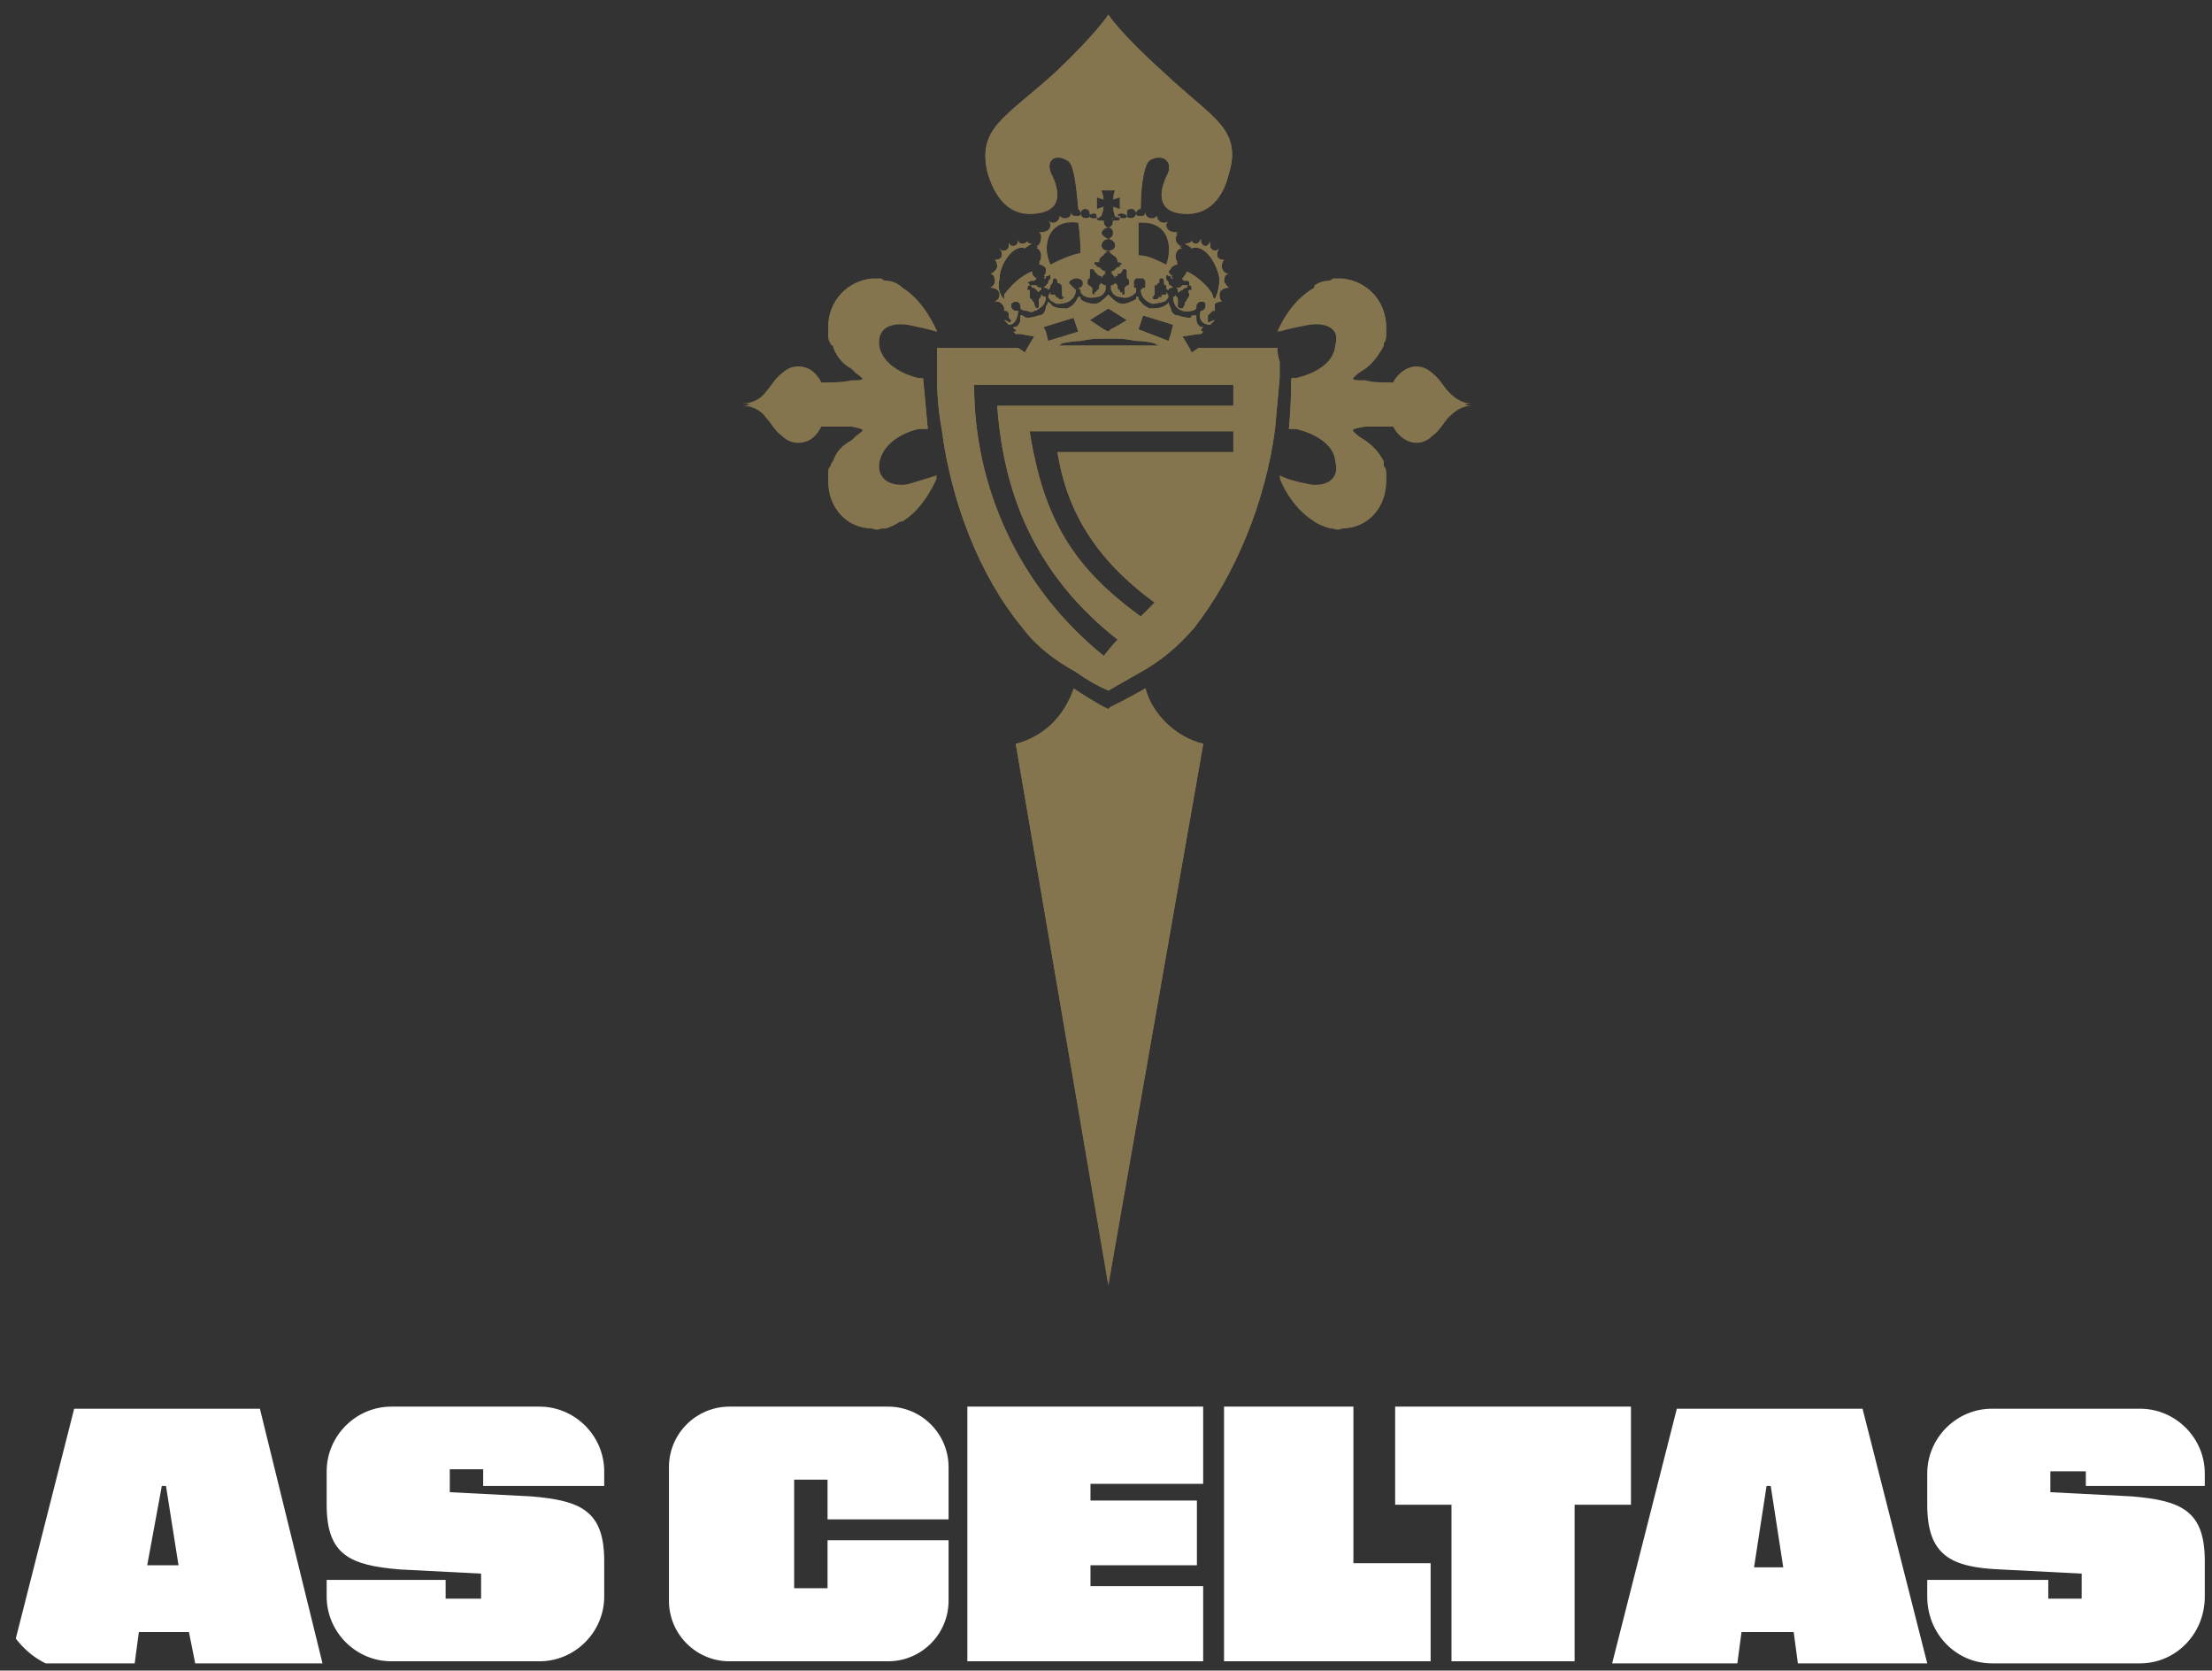
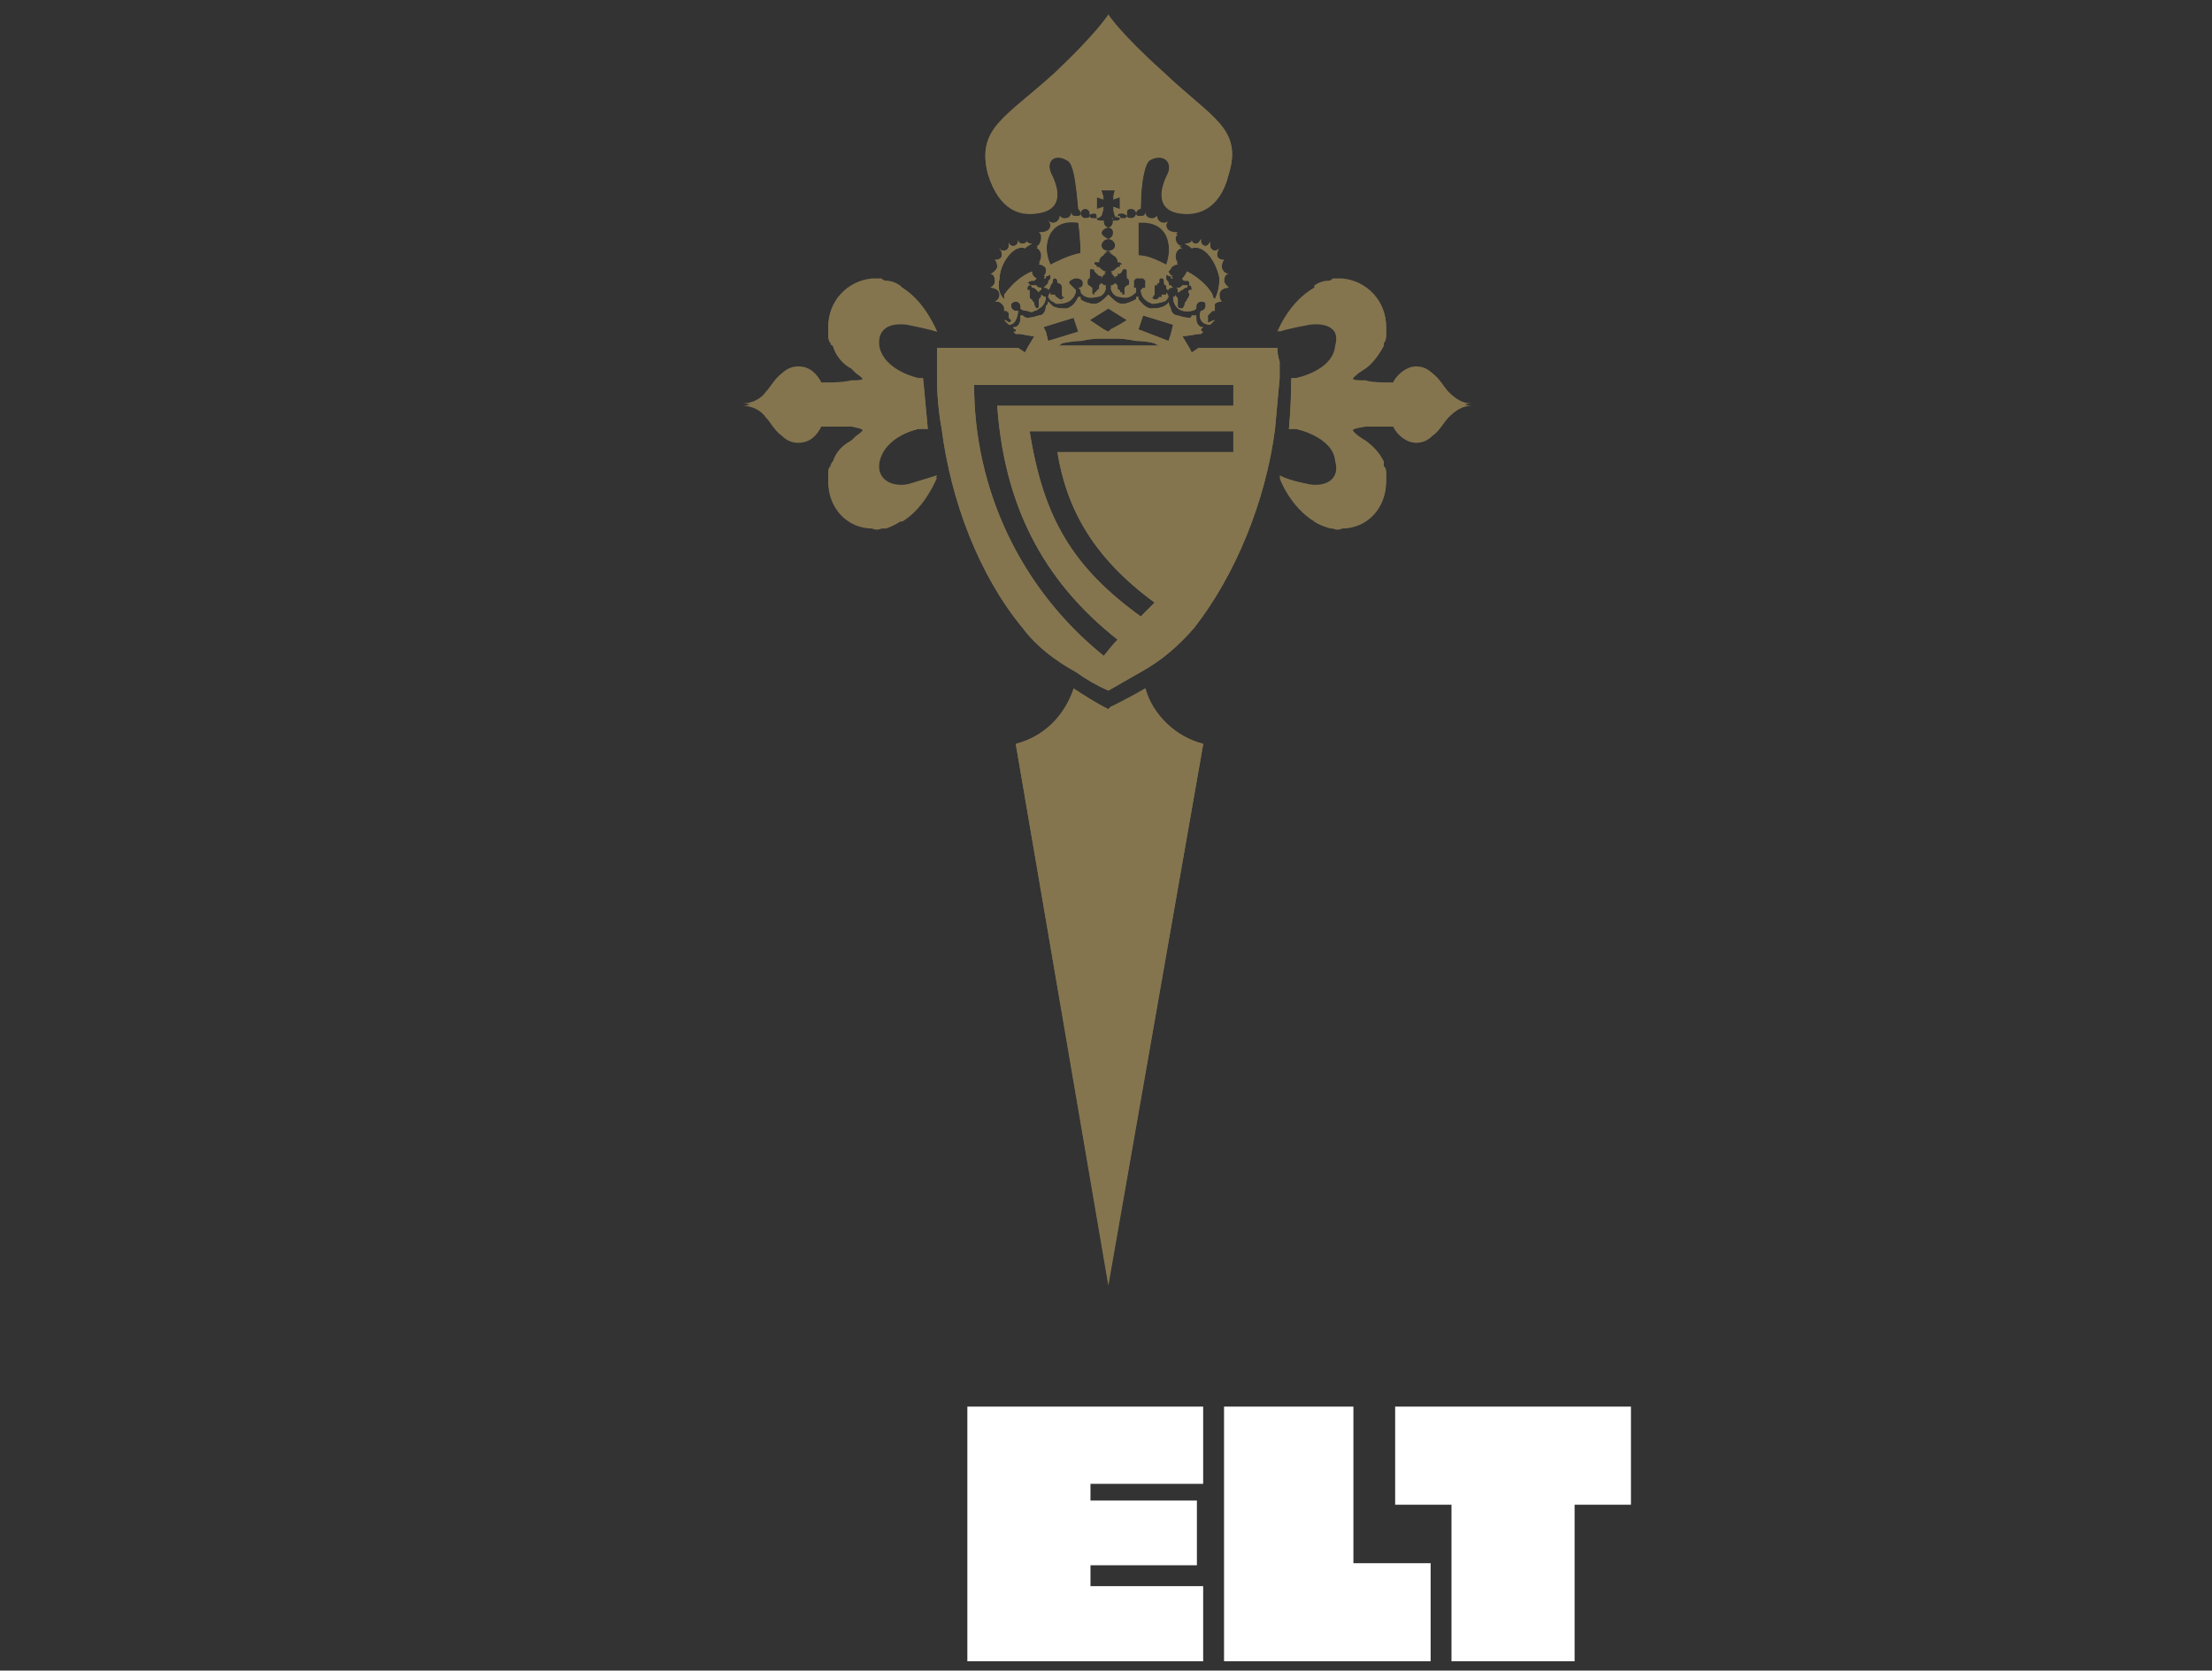
<svg xmlns="http://www.w3.org/2000/svg" width="1800" height="1359" viewBox="0 0 1800 1359" fill="none">
  <rect x="0" y="0" width="1800" height="1359" fill="#333333" stroke="none" />
  <g clip-path="url(#clip0_26_529)">
-     <path fill-rule="evenodd" clip-rule="evenodd" d="M1459.6 1327.68H1417.15L1413.75 1353.15H1311.87L1364.51 1145.99H1515.64L1568.28 1353.15H1463L1459.6 1327.68ZM1451.11 1275.04L1440.92 1208.82H1437.53L1427.34 1275.04H1451.11ZM1568.28 1285.23H1666.77V1300.51H1693.94V1280.14L1627.72 1276.74C1586.96 1275.04 1568.28 1264.85 1568.28 1224.1V1198.63C1568.28 1169.76 1592.05 1145.99 1620.92 1145.99H1741.49C1770.36 1145.99 1794.13 1169.76 1794.13 1198.63V1208.82H1697.34V1196.93H1668.47V1213.91L1734.7 1217.31C1775.45 1220.7 1794.13 1229.19 1794.13 1269.95V1298.82C1794.13 1329.38 1770.36 1353.15 1741.49 1353.15H1620.92C1592.05 1353.15 1568.28 1329.38 1568.28 1298.82V1285.23ZM153.753 1327.68H112.998L109.602 1353.15H7.715L60.356 1145.99H211.488L262.432 1353.15H158.847L153.753 1327.68ZM145.262 1273.34L135.073 1208.82H131.677L119.79 1273.34H145.262ZM265.828 1285.23H362.621V1300.51H391.489V1280.14L325.262 1276.74C284.507 1273.34 265.828 1264.85 265.828 1224.1V1196.93C265.828 1168.06 289.602 1144.29 318.47 1144.29H439.036C467.904 1144.29 491.677 1168.06 491.677 1196.93V1208.82H393.187V1195.23H366.017V1213.91L432.243 1217.31C472.998 1220.7 491.677 1229.19 491.677 1269.95V1298.82C491.677 1327.68 467.904 1351.46 439.036 1351.46H318.47C289.602 1351.46 265.828 1327.68 265.828 1298.82V1285.23Z" fill="white" />
-     <path d="M593.595 1144.29C566.425 1144.29 544.35 1166.36 544.35 1193.53V1302.21C544.35 1329.38 566.425 1351.46 593.595 1351.46H722.652C749.822 1351.46 771.897 1329.38 771.897 1302.21V1252.97H673.407V1292.02H646.237V1203.72H673.407V1235.99H771.897V1193.53C771.897 1166.36 749.822 1144.29 722.652 1144.29H593.595Z" fill="white" />
    <path d="M887.369 1220.7V1207.12H979.067V1144.29H787.18V1351.46H979.067V1290.32H887.369V1273.34H973.973V1220.7H887.369Z" fill="white" />
    <path d="M1164.16 1351.46V1271.65H1101.33V1144.29H996.048V1351.46H1164.16Z" fill="white" />
    <path d="M1281.33 1224.1H1327.18V1144.29H1135.29V1224.1H1181.14V1351.46H1281.33V1224.1Z" fill="white" />
    <path fill-rule="evenodd" clip-rule="evenodd" d="M803.958 141.726C794.539 105.936 817.143 96.518 858.585 60.727C892.491 28.704 901.91 13.635 901.91 13.635C901.91 13.635 911.328 28.704 947.119 60.727C986.676 96.518 1011.16 105.936 999.862 141.726C992.327 171.866 973.49 175.633 960.305 173.749C945.235 171.866 941.468 160.563 949.002 145.494C956.537 130.424 945.235 124.773 935.817 130.424C932.049 132.308 928.282 147.377 928.282 169.982C926.398 169.982 924.514 171.866 924.514 173.749C924.514 176.261 925.142 177.517 926.398 177.517C927.654 177.517 928.282 177.517 928.282 177.517C930.165 177.517 932.049 175.633 932.049 173.749C932.049 177.517 933.933 179.4 937.7 179.4C938.956 179.4 940.212 178.145 941.468 175.633C941.468 175.633 941.468 176.261 941.468 177.517C941.468 179.4 943.351 181.284 947.119 181.284C948.374 181.284 949.63 181.284 950.886 181.284C949.63 181.284 949.002 181.912 949.002 183.168C949.002 186.935 952.77 190.703 956.537 190.703C956.537 190.703 957.165 190.703 958.421 190.703C957.165 191.958 956.537 193.214 956.537 194.47C956.537 198.237 958.421 200.121 962.188 202.005C958.421 202.005 956.537 205.772 956.537 209.54C956.537 210.795 957.165 212.679 958.421 215.191C956.537 215.191 952.77 217.074 952.77 218.958C951.514 220.214 950.886 220.842 950.886 220.842C952.142 223.353 953.398 225.237 954.654 226.493C953.398 226.493 952.77 226.493 952.77 226.493C952.77 224.609 952.77 224.609 950.886 224.609C949.63 223.353 949.002 223.353 949.002 224.609C949.002 224.609 949.002 225.237 949.002 226.493C949.002 226.493 949.002 226.493 949.002 228.377C950.886 228.377 950.886 230.26 950.886 230.26C950.886 232.144 950.886 232.144 952.77 234.028H954.654C952.142 234.028 950.886 234.656 950.886 235.911C949.63 235.911 949.002 235.283 949.002 234.028C949.002 234.028 949.002 233.4 949.002 232.144C947.747 232.144 947.119 231.516 947.119 230.26C947.119 230.26 947.119 229.632 947.119 228.377C947.119 227.121 946.491 226.493 945.235 226.493C943.351 226.493 943.351 226.493 943.351 230.26C942.095 230.26 941.468 230.888 941.468 232.144C941.468 232.144 940.84 232.144 939.584 232.144C939.584 232.144 939.584 232.772 939.584 234.028C939.584 234.028 939.584 235.283 939.584 237.795C939.584 237.795 939.584 238.423 939.584 239.679C937.7 241.563 939.584 241.562 937.7 241.562C937.7 243.446 937.7 245.33 939.584 245.33C940.84 245.33 941.468 245.33 941.468 245.33C941.468 244.074 941.468 243.446 941.468 243.446C942.723 243.446 943.351 243.446 943.351 243.446C943.351 243.446 943.979 243.446 945.235 243.446C945.235 242.19 945.235 241.562 945.235 241.562C946.491 241.562 947.119 241.562 947.119 241.562L949.002 239.679C950.258 240.935 950.886 241.562 950.886 241.562C949.63 244.074 948.374 245.33 947.119 245.33C943.351 246.586 940.212 247.214 937.7 247.214C932.049 245.33 928.282 241.562 928.282 235.911C929.537 235.911 930.165 235.911 930.165 235.911C930.165 235.911 930.793 235.283 932.049 234.028C932.049 234.028 932.049 233.4 932.049 232.144V230.26C932.049 229.004 932.049 228.377 932.049 228.377C930.793 227.121 930.165 226.493 930.165 226.493C930.165 226.493 929.537 226.493 928.282 226.493C927.026 226.493 926.398 226.493 926.398 226.493C926.398 226.493 925.77 226.493 924.514 226.493C924.514 226.493 923.886 227.121 922.631 228.377C922.631 228.377 922.631 229.004 922.631 230.26C922.631 231.516 922.631 232.144 922.631 232.144C922.631 233.4 922.631 234.028 922.631 234.028C923.886 235.283 924.514 235.911 924.514 235.911C924.514 237.167 924.514 237.795 924.514 237.795C920.747 241.562 916.979 243.446 911.328 241.562C905.677 241.562 903.794 235.911 903.794 234.028C905.049 234.028 906.305 232.772 907.561 230.26C907.561 231.516 908.189 232.772 909.445 234.028C909.445 234.028 909.445 234.656 909.445 235.911C910.7 235.911 911.328 236.539 911.328 237.795C911.328 237.795 911.328 238.423 911.328 239.679C911.328 239.679 911.956 239.679 913.212 239.679C914.468 239.679 915.096 239.679 915.096 239.679C915.096 239.679 915.096 239.051 915.096 237.795C915.096 237.795 915.096 235.911 915.096 234.028C916.352 234.028 916.98 234.028 916.98 234.028C918.235 232.772 918.863 232.144 918.863 232.144C918.863 230.888 918.863 230.26 918.863 230.26C918.863 227.749 918.235 226.493 916.98 226.493C916.98 226.493 916.98 225.865 916.98 224.609C916.98 224.609 916.98 222.725 916.98 220.842C916.98 219.586 916.352 218.958 915.096 218.958C913.84 218.958 913.212 219.586 913.212 220.842C913.212 220.842 912.584 221.47 911.328 222.726C910.073 222.726 909.445 222.726 909.445 222.726C909.445 223.981 909.445 224.609 909.445 224.609C908.189 224.609 907.561 224.609 907.561 224.609C907.561 225.865 907.561 226.493 907.561 226.493C906.305 223.981 905.049 222.726 903.794 222.726C905.677 222.726 907.561 220.842 907.561 220.842C909.445 218.958 909.445 218.958 911.328 217.074C912.584 217.074 913.212 217.074 913.212 217.074V215.191C913.212 215.191 912.584 214.563 911.328 213.307C911.328 213.307 910.7 213.307 909.445 213.307C909.445 210.795 908.189 208.912 905.677 207.656C904.421 206.4 903.166 205.772 901.91 205.772C905.677 205.772 907.561 203.888 907.561 200.121C907.561 198.237 905.677 194.47 901.91 194.47C905.677 194.47 907.561 192.586 907.561 190.703C907.561 186.935 903.794 185.052 901.91 185.052C900.026 185.052 896.259 186.935 896.259 190.703C896.259 192.586 898.142 194.47 901.91 194.47C898.142 194.47 896.259 198.237 896.259 200.121C896.259 203.888 898.142 205.772 901.91 205.772C899.398 205.772 898.143 206.4 898.143 207.656C895.631 208.912 894.375 210.795 894.375 213.307C893.119 213.307 891.863 213.307 890.608 213.307C890.608 214.563 890.608 215.191 890.608 215.191V217.074C890.608 217.074 891.236 217.074 892.491 217.074C894.375 218.958 894.375 218.958 896.259 220.842C896.259 220.842 897.515 221.47 900.026 222.726C898.77 222.726 897.514 223.981 896.259 226.493C896.259 226.493 896.259 225.865 896.259 224.609C894.375 224.609 894.375 224.609 892.491 222.726C891.236 221.47 890.608 220.842 890.608 220.842C890.608 218.958 888.724 218.958 888.724 218.958C886.84 218.958 886.84 218.958 886.84 220.842C886.84 222.725 886.84 224.609 886.84 224.609C886.84 225.865 886.84 226.493 886.84 226.493C884.957 226.493 884.957 228.377 884.957 230.26C884.957 234.028 886.84 234.028 888.724 234.028C888.724 235.911 888.724 237.795 888.724 237.795C888.724 239.679 888.724 239.679 890.608 239.679C891.863 239.679 892.491 239.051 892.491 237.795C894.375 235.911 894.375 234.028 896.259 234.028C896.259 232.772 896.259 231.516 896.259 230.26C897.514 232.772 898.77 234.028 900.026 234.028C900.026 235.911 898.142 241.562 892.491 241.562C886.84 243.446 881.189 241.562 879.306 237.795C879.306 237.795 879.306 237.167 879.306 235.911C880.561 234.656 881.189 233.4 881.189 232.144C881.189 232.144 881.189 231.516 881.189 230.26C881.189 228.377 879.305 226.493 875.538 226.493C873.654 226.493 869.887 228.377 869.887 230.26C869.887 231.516 869.887 232.144 869.887 232.144C871.771 234.028 873.654 235.911 875.538 235.911C875.538 239.679 873.654 242.818 869.887 245.33C867.375 246.586 864.236 247.214 860.469 247.214C859.213 247.214 857.957 246.586 856.701 245.33C855.445 245.33 854.189 244.074 852.934 241.562C852.934 241.562 853.562 240.935 854.817 239.679C856.701 241.563 856.701 241.562 858.585 241.562C858.585 243.446 860.468 243.446 862.352 243.446C862.352 243.446 862.352 245.33 864.236 245.33C864.236 245.33 866.12 243.446 866.12 241.562C864.236 241.562 864.236 241.563 864.236 239.679V237.795C864.236 234.028 864.236 234.028 864.236 232.144C862.352 230.26 860.469 230.26 860.469 230.26C860.469 226.493 858.585 226.493 858.585 226.493C858.585 226.493 856.701 226.493 856.701 228.377C856.701 229.632 856.073 230.888 854.817 232.144C854.817 233.4 854.189 234.656 852.934 235.911C852.934 234.656 851.678 234.028 849.166 234.028H851.05C851.05 232.144 852.934 232.144 852.934 230.26C852.934 230.26 852.934 228.377 854.817 228.377C854.817 226.493 854.817 226.493 854.817 226.493C854.817 225.237 854.817 224.609 854.817 224.609C854.817 223.353 854.189 223.353 852.934 224.609C851.05 224.609 851.05 224.609 851.05 226.493C851.05 226.493 850.422 226.493 849.166 226.493C850.422 225.237 851.05 223.353 851.05 220.842C851.05 219.586 851.05 218.958 851.05 218.958C851.05 217.074 847.283 215.191 845.399 215.191C846.655 212.679 847.283 210.167 847.283 207.656C847.283 205.772 845.399 202.005 843.515 202.005C845.399 200.121 847.283 198.237 847.283 194.47C847.283 193.214 847.283 191.958 847.283 190.703C851.05 190.703 854.817 186.935 854.817 183.168C854.817 181.912 854.189 180.656 852.934 179.4C854.189 180.656 855.445 181.284 856.701 181.284C860.468 181.284 862.352 179.4 862.352 177.517C862.352 176.261 862.352 175.633 862.352 175.633C863.608 178.145 864.864 179.4 866.12 179.4C869.887 179.4 871.771 177.517 871.771 173.749C871.771 175.633 873.654 177.517 875.538 177.517C876.794 177.517 877.422 177.517 877.422 177.517C878.677 176.261 879.306 175.005 879.306 173.749C879.306 172.493 878.677 171.238 877.422 169.982C875.538 149.261 873.654 132.308 868.003 130.424C858.585 124.773 849.166 130.424 856.701 145.494C864.236 160.563 860.468 171.866 843.515 173.749C830.329 175.633 813.376 171.866 803.958 141.726ZM886.84 175.633C886.84 175.633 886.84 176.261 886.84 177.517C886.84 177.517 888.724 179.4 890.608 179.4C891.863 179.4 892.491 178.772 892.491 177.517C892.491 175.633 892.491 173.749 890.608 173.749C888.096 173.749 886.84 174.377 886.84 175.633ZM892.491 171.866L898.143 169.982L896.259 175.633C895.003 176.889 893.747 177.517 892.491 177.517C892.491 178.772 892.491 179.4 892.491 179.4C892.491 181.284 894.375 181.284 896.259 181.284C897.514 181.284 898.143 180.656 898.143 179.4C898.143 180.656 898.143 181.284 898.143 181.284C898.143 183.168 900.026 185.052 901.91 185.052C903.794 185.052 905.677 183.168 905.677 181.284C905.677 181.284 905.677 180.656 905.677 179.4C905.677 179.4 905.049 179.4 903.794 179.4H905.677C905.677 180.656 906.305 181.284 907.561 181.284C909.445 181.284 911.328 181.284 911.328 179.4C911.328 179.4 911.328 178.772 911.328 177.517C910.073 177.517 908.817 176.889 907.561 175.633C907.561 175.633 907.561 176.261 907.561 177.517L905.677 169.982L911.328 171.866V160.563L905.677 162.447L907.561 154.912H896.259L898.143 162.447L892.491 160.563V171.866ZM909.445 175.633C909.445 176.889 910.073 177.517 911.328 177.517C911.328 178.772 911.956 179.4 913.212 179.4C915.096 179.4 916.98 177.517 916.98 175.633C915.724 174.377 914.468 173.749 913.212 173.749C911.328 173.749 909.445 173.749 909.445 175.633ZM916.98 173.749C916.98 175.005 916.98 175.633 916.98 175.633C916.98 176.889 918.235 177.517 920.747 177.517C922.631 177.517 924.514 175.633 924.514 173.749C924.514 171.866 922.631 169.982 920.747 169.982C916.979 169.982 916.98 171.866 916.98 173.749ZM926.398 207.656C933.933 209.54 941.468 213.307 949.002 217.074C954.653 200.121 950.886 179.4 926.398 181.284C926.398 190.075 926.398 198.865 926.398 207.656ZM879.306 207.656C879.306 198.865 878.677 190.075 877.422 181.284C852.934 177.517 847.283 200.121 854.817 217.074C862.352 211.423 869.887 209.54 879.306 207.656ZM879.306 173.749C879.306 175.633 881.189 177.517 883.073 177.517C885.584 177.517 886.84 176.889 886.84 175.633C886.84 175.633 886.84 175.005 886.84 173.749C886.84 171.866 884.957 169.982 883.073 169.982C881.189 169.982 879.306 171.866 879.306 173.749ZM979.142 605.117L901.91 1045.9L826.562 605.117C849.166 599.466 866.12 582.512 873.654 561.792C881.189 566.815 889.352 571.21 898.143 574.977L901.91 576.861L903.794 574.977C913.84 571.21 923.258 566.187 932.049 559.908C937.7 582.512 956.537 599.466 979.142 605.117ZM715.424 283.004C719.191 303.725 747.446 309.376 747.446 309.376H751.214C752.47 323.189 753.725 336.375 754.981 348.933H747.446C747.446 348.933 719.191 354.585 715.424 377.189C713.54 390.375 722.958 397.91 738.028 394.142C756.865 390.375 762.516 388.491 762.516 388.491C762.516 388.491 753.098 412.979 734.261 424.281H732.377C728.609 426.793 724.842 428.677 721.075 429.933C719.819 429.933 718.563 429.933 717.307 429.933C714.796 431.188 712.284 431.188 709.772 429.933C689.052 429.933 673.982 412.979 673.982 392.259C673.982 389.747 673.982 387.235 673.982 384.724C673.982 383.468 674.61 382.212 675.866 380.956C675.866 379.7 676.494 378.445 677.749 377.189C680.261 369.654 685.284 363.375 692.819 358.352L696.586 356.468C707.889 348.933 700.354 348.933 692.819 347.05C685.284 347.05 672.098 347.05 668.331 347.05C664.564 354.584 658.912 360.236 649.494 360.236C644.471 360.236 640.076 358.352 636.308 354.585C630.657 350.817 626.89 343.282 623.122 339.515C619.355 333.864 611.82 330.096 604.285 330.096C611.82 330.096 619.355 324.445 623.122 320.678C626.89 315.027 630.657 309.376 636.308 303.725C640.076 301.213 644.471 299.957 649.494 299.957C658.912 299.957 664.564 303.725 668.331 311.259C672.098 311.259 685.284 311.259 692.819 311.259C700.354 311.259 707.889 311.259 696.586 303.725L692.819 299.957C685.284 296.19 679.633 288.655 677.749 281.12C676.494 281.12 675.866 280.492 675.866 279.237C674.61 277.981 673.982 276.097 673.982 273.585C673.982 271.074 673.982 268.562 673.982 266.051C673.982 245.33 689.052 228.377 709.772 228.377C712.284 228.377 714.796 228.377 717.307 228.377C718.563 228.377 719.819 228.377 721.075 228.377C724.842 229.632 728.609 231.516 732.377 234.028H734.261C753.098 247.214 762.516 269.818 762.516 269.818C762.516 269.818 756.865 267.934 738.028 264.167C722.958 262.283 713.54 267.934 715.424 283.004ZM1197.65 330.096C1190.12 330.096 1184.46 333.864 1178.81 339.515C1175.05 343.282 1171.28 350.817 1165.63 354.585C1161.86 358.352 1157.47 360.236 1152.44 360.236C1144.91 360.236 1137.37 354.584 1133.61 347.05C1129.84 347.05 1116.65 347.05 1111 347.05C1101.58 348.933 1095.93 348.933 1105.35 356.468L1111 358.352C1117.28 363.375 1122.3 369.654 1126.07 377.189C1126.07 378.445 1126.07 379.7 1126.07 380.956C1127.33 382.212 1127.95 383.468 1127.95 384.724C1127.95 387.235 1127.95 389.747 1127.95 392.259C1127.95 412.979 1112.88 429.933 1092.16 429.933C1089.65 431.188 1087.14 431.188 1084.63 429.933C1083.37 429.933 1082.75 429.933 1082.75 429.933C1077.72 428.677 1073.33 426.793 1069.56 424.281C1050.72 412.979 1041.3 390.375 1041.3 388.491C1041.3 388.491 1046.95 390.375 1065.79 394.142C1080.86 397.91 1090.28 390.375 1088.4 377.189C1084.63 354.585 1054.49 348.933 1054.49 348.933H1048.84C1050.09 336.375 1050.72 323.189 1050.72 309.376H1054.49C1054.49 309.376 1084.63 303.725 1088.4 283.004C1090.28 267.934 1080.86 262.283 1065.79 264.167C1045.07 267.934 1041.3 269.818 1041.3 269.818C1041.3 269.818 1048.84 247.214 1069.56 234.028C1073.33 231.516 1077.72 229.632 1082.75 228.377C1082.75 228.377 1083.37 228.377 1084.63 228.377C1087.14 228.377 1089.65 228.377 1092.16 228.377C1112.88 228.377 1127.95 245.33 1127.95 266.051C1127.95 268.562 1127.95 271.074 1127.95 273.585C1127.95 276.097 1127.33 277.981 1126.07 279.237C1126.07 280.492 1126.07 281.12 1126.07 281.12C1122.3 288.655 1116.65 296.19 1111 299.957L1105.35 303.725C1095.93 311.259 1101.58 311.259 1111 311.259C1116.65 311.259 1129.84 311.259 1133.61 311.259C1137.37 303.725 1144.91 299.957 1152.44 299.957C1157.47 299.957 1161.86 301.213 1165.63 303.725C1171.28 309.376 1175.05 315.027 1178.81 320.678C1184.46 324.445 1190.12 330.096 1197.65 330.096Z" fill="#84754F" />
    <path fill-rule="evenodd" clip-rule="evenodd" d="M1041.27 307.491C1040.02 321.305 1038.76 335.118 1037.5 348.932C1029.97 407.327 1005.48 467.605 971.575 510.93C958.389 526 945.203 537.302 928.25 546.721C919.459 551.744 910.669 556.767 901.878 561.79C893.088 558.023 884.297 553 875.506 546.721C858.553 537.302 843.484 526 832.181 510.93C796.391 467.605 773.787 407.327 766.252 348.932C763.74 335.118 762.484 321.305 762.484 307.491C762.484 303.723 762.484 299.328 762.484 294.305C762.484 290.537 762.484 286.77 762.484 283.003H828.414L834.065 286.77L835.949 283.003L841.6 273.584C841.6 273.584 839.716 273.584 830.298 271.7C830.298 271.7 829.67 271.7 828.414 271.7C827.158 271.7 826.53 271.7 826.53 271.7L824.647 269.817C825.902 269.817 826.53 269.817 826.53 269.817V267.933C825.274 267.933 824.647 267.305 824.647 266.049C825.902 266.049 826.53 266.049 826.53 266.049C830.298 264.166 830.298 260.398 830.298 258.515C830.298 257.259 830.298 256.631 830.298 256.631C831.553 256.631 832.181 256.631 832.181 256.631C833.437 257.887 834.693 258.515 835.949 258.515C838.46 258.515 841.6 257.887 845.367 256.631C849.135 256.631 851.018 252.863 851.018 249.096C852.274 247.84 852.902 246.584 852.902 245.329C852.902 245.329 853.53 245.957 854.786 247.212C856.042 248.468 856.669 249.096 856.669 249.096C860.437 250.98 864.204 250.98 867.972 250.98C873.623 249.096 875.506 245.329 877.39 241.561C877.39 241.561 878.018 241.561 879.274 241.561C879.274 241.561 879.274 242.189 879.274 243.445C881.158 245.329 886.809 247.212 890.576 247.212C894.343 247.212 898.111 243.445 899.995 241.561C901.25 240.305 901.878 239.678 901.878 239.678C901.878 239.678 902.506 240.305 903.762 241.561C905.646 243.445 909.413 247.212 913.18 247.212C916.948 247.212 920.715 245.329 924.483 243.445C924.483 243.445 924.483 242.817 924.483 241.561C924.483 241.561 925.111 241.561 926.366 241.561C926.366 241.561 926.366 242.189 926.366 243.445C928.25 245.329 930.134 249.096 935.785 250.98C939.552 250.98 943.32 250.98 947.087 249.096C949.599 247.84 950.854 246.584 950.854 245.329C950.854 246.584 951.482 248.468 952.738 250.98C952.738 252.863 954.622 256.631 958.389 256.631C962.157 257.887 965.296 258.515 967.808 258.515C969.064 258.515 969.691 257.887 969.691 256.631C970.947 256.631 972.203 256.631 973.459 256.631C973.459 256.631 973.459 257.259 973.459 258.515C973.459 260.398 973.459 264.166 977.226 266.049C977.226 266.049 977.854 266.049 979.11 266.049C977.854 267.305 977.226 267.933 977.226 267.933C977.226 269.189 977.854 269.817 979.11 269.817L977.226 271.7C977.226 271.7 976.598 271.7 975.343 271.7C964.04 273.584 962.157 273.584 962.157 273.584L967.808 283.003L969.691 286.77L975.343 283.003H1039.39C1039.39 286.77 1040.02 290.537 1041.27 294.305C1041.27 299.328 1041.27 303.723 1041.27 307.491ZM909.413 520.349C847.251 471.373 817.112 409.211 811.461 330.095H1003.6V313.142H792.624C792.624 397.908 830.298 478.908 898.111 533.535C899.995 531.651 903.762 526 909.413 520.349ZM849.135 266.049L851.018 269.817L852.902 277.352L877.39 269.817L873.623 258.515L849.135 266.049ZM864.204 279.235C862.948 280.491 861.693 281.119 860.437 281.119H945.203C942.692 281.119 940.808 280.491 939.552 279.235C934.529 277.979 929.506 277.352 924.483 277.352C918.204 276.096 913.18 275.468 909.413 275.468C906.901 275.468 904.39 275.468 901.878 275.468C899.367 275.468 896.855 275.468 894.343 275.468C890.576 275.468 885.553 276.096 879.274 277.352C875.506 277.352 870.483 277.979 864.204 279.235ZM886.809 260.398L898.111 267.933L901.878 269.817C903.134 268.561 903.762 267.933 903.762 267.933C908.785 265.421 913.18 262.91 916.948 260.398L901.878 250.98L886.809 260.398ZM926.366 267.933L950.854 277.352L952.738 271.7L954.622 264.166L930.134 256.631L926.366 267.933ZM1003.6 350.816H837.832C849.135 422.397 873.623 461.954 928.25 501.512C932.017 497.745 935.785 493.977 939.552 490.21C890.576 454.419 867.972 414.862 860.437 367.769H1003.6V350.816ZM996.063 228.375C996.063 230.259 997.947 232.143 999.831 234.026C996.063 234.026 992.296 235.91 992.296 239.678C992.296 242.189 992.924 244.073 994.18 245.329C991.668 245.329 989.784 245.957 988.528 247.212C988.528 248.468 988.528 249.724 988.528 250.98C988.528 250.98 988.528 251.608 988.528 252.863C987.273 252.863 986.645 252.863 986.645 252.863C984.761 254.747 984.761 254.747 984.761 254.747C984.761 254.747 984.133 255.375 982.877 256.631V258.515C982.877 259.77 982.877 260.398 982.877 260.398C982.877 261.654 982.877 262.282 982.877 262.282C984.761 262.282 986.645 260.398 988.528 260.398C987.273 261.654 986.017 262.91 984.761 264.166C980.994 264.166 978.482 262.91 977.226 260.398C975.97 257.887 975.97 255.375 977.226 252.863C979.11 252.863 980.994 250.98 980.994 249.096C980.994 249.096 980.994 248.468 980.994 247.212C980.994 245.957 979.738 245.329 977.226 245.329C975.343 245.329 973.459 247.212 973.459 249.096C973.459 250.352 973.459 250.98 973.459 250.98C972.203 252.236 970.947 252.863 969.691 252.863C962.157 254.747 954.622 250.98 954.622 241.561C955.878 241.561 956.506 240.933 956.506 239.678C956.506 241.561 958.389 241.561 958.389 243.445C958.389 245.329 958.389 247.212 958.389 249.096C958.389 250.98 960.273 250.98 962.157 250.98C962.157 250.98 964.04 249.096 964.04 247.212C964.04 245.329 965.924 245.329 965.924 243.445C965.924 243.445 967.808 241.561 967.808 239.678C967.808 237.794 965.924 237.794 967.808 235.91C967.808 235.91 967.808 235.91 969.691 235.91C969.691 234.026 969.691 232.143 967.808 232.143C965.924 232.143 965.924 232.143 965.924 234.026C964.04 234.026 964.04 234.026 962.157 235.91C960.273 235.91 960.273 237.794 958.389 237.794C958.389 236.538 958.389 235.91 958.389 235.91C958.389 234.654 957.761 234.026 956.506 234.026H958.389C960.273 234.026 960.273 234.026 962.157 232.143C964.04 232.143 964.04 232.143 965.924 232.143C965.924 232.143 965.924 232.143 967.808 232.143C967.808 230.259 967.808 230.259 967.808 230.259C967.808 229.003 967.18 228.375 965.924 228.375C964.04 228.375 964.04 228.375 964.04 228.375C962.157 228.375 962.157 226.492 962.157 226.492C963.412 225.236 964.668 223.352 965.924 220.841C973.459 224.608 982.877 232.143 986.645 239.678C986.645 240.933 987.273 242.189 988.528 243.445C990.412 239.678 992.296 234.026 992.296 226.492C990.412 215.189 980.994 198.236 969.691 202.004C968.436 200.748 966.552 199.492 964.04 198.236C966.552 198.236 968.436 197.608 969.691 196.352C969.691 196.352 969.691 195.725 969.691 194.469C969.691 196.98 970.947 198.236 973.459 198.236C974.715 198.236 975.97 196.98 977.226 194.469C977.226 195.725 977.226 196.352 977.226 196.352C977.226 198.236 979.11 200.12 980.994 200.12C982.249 200.12 983.505 198.864 984.761 196.352C984.761 197.608 984.761 198.236 984.761 198.236C984.761 198.236 984.761 198.864 984.761 200.12C984.761 202.004 986.645 203.887 988.528 203.887C989.784 203.887 991.04 203.259 992.296 202.004C991.04 203.259 990.412 205.143 990.412 207.655C990.412 209.538 992.296 211.422 996.063 211.422C994.807 212.678 994.18 214.562 994.18 217.073C994.18 218.957 996.063 222.724 999.831 222.724C997.947 222.724 996.063 224.608 996.063 228.375ZM830.298 250.98C830.298 250.98 830.298 250.352 830.298 249.096C830.298 247.212 828.414 245.329 826.53 245.329C825.274 245.329 824.019 245.957 822.763 247.212C822.763 248.468 822.763 249.096 822.763 249.096C822.763 250.98 824.647 252.863 826.53 252.863C827.786 252.863 828.414 252.863 828.414 252.863C828.414 255.375 827.786 257.887 826.53 260.398C825.274 262.91 823.391 264.166 820.879 264.166C819.623 262.91 818.368 261.654 817.112 260.398C818.995 260.398 820.879 262.282 820.879 262.282C822.135 262.282 822.763 261.654 822.763 260.398C822.763 260.398 822.135 259.77 820.879 258.515V256.631C820.879 255.375 820.879 254.747 820.879 254.747C820.879 254.747 820.879 254.747 818.995 252.863C817.74 252.863 817.112 252.863 817.112 252.863C817.112 251.608 817.112 250.98 817.112 250.98C817.112 249.724 816.484 248.468 815.228 247.212C813.972 245.957 812.716 245.329 811.461 245.329C811.461 245.329 810.833 245.329 809.577 245.329C812.088 244.073 813.344 242.189 813.344 239.678C813.344 235.91 809.577 234.026 805.81 234.026C808.321 232.771 809.577 230.887 809.577 228.375C809.577 224.608 807.693 222.724 805.81 222.724C807.693 222.724 811.461 218.957 811.461 217.073C811.461 214.562 810.833 212.678 809.577 211.422C813.344 211.422 815.228 209.538 815.228 207.655C815.228 205.143 814.6 203.259 813.344 202.004C813.344 203.259 814.6 203.887 817.112 203.887C818.995 203.887 820.879 202.004 820.879 200.12C820.879 198.864 820.879 198.236 820.879 198.236C820.879 196.98 820.879 196.352 820.879 196.352C820.879 198.864 822.135 200.12 824.647 200.12C826.53 200.12 828.414 198.236 828.414 196.352C828.414 196.352 828.414 195.725 828.414 194.469C828.414 196.98 829.67 198.236 832.181 198.236C833.437 198.236 834.693 197.608 835.949 196.352C835.949 197.608 837.204 198.236 839.716 198.236C837.204 199.492 835.321 200.748 834.065 202.004C824.647 198.236 813.344 215.189 813.344 226.492C811.461 234.026 813.344 239.678 817.112 243.445C817.112 242.189 817.112 240.933 817.112 239.678C822.763 232.143 830.298 224.608 839.716 220.841C839.716 223.352 840.972 225.236 843.484 226.492L841.6 228.375C839.716 228.375 839.716 228.375 839.716 228.375C838.46 228.375 837.205 229.003 835.949 230.259C835.949 230.259 837.832 230.259 837.832 232.143C837.832 232.143 837.832 232.143 839.716 232.143C841.6 232.143 841.6 232.143 843.484 232.143C843.484 233.399 844.739 234.026 847.251 234.026C847.251 234.026 847.251 234.654 847.251 235.91C845.995 235.91 845.367 236.538 845.367 237.794L843.484 235.91C841.6 234.026 841.6 234.026 839.716 234.026C839.716 232.143 837.832 232.143 837.832 232.143C835.949 232.143 835.949 234.026 835.949 235.91C835.949 235.91 835.949 235.91 837.832 235.91C837.832 237.794 837.832 237.794 837.832 239.678C837.832 241.561 837.832 243.445 837.832 243.445C839.716 245.329 841.6 245.329 841.6 247.212C841.6 249.096 843.484 250.98 843.484 250.98C843.484 250.98 845.367 250.98 845.367 249.096C845.367 247.212 845.367 245.329 845.367 243.445C847.251 241.561 847.251 241.561 847.251 239.678C848.507 240.933 849.763 241.561 851.018 241.561C851.018 245.329 849.135 249.096 845.367 250.98C844.111 252.236 842.856 252.863 841.6 252.863C840.344 254.119 838.46 254.119 835.949 252.863C833.437 252.863 831.553 252.236 830.298 250.98Z" fill="#84754F" />
    <path fill-rule="evenodd" clip-rule="evenodd" d="M803.958 141.727C794.539 104.053 817.143 96.519 858.585 58.844C892.491 26.822 901.91 11.752 901.91 11.752C901.91 11.752 911.328 26.822 947.119 58.844C986.676 96.519 1011.16 104.053 999.862 141.727C992.327 171.866 973.49 173.75 960.305 171.866C945.235 169.983 941.468 160.564 949.002 143.611C956.537 130.425 945.235 124.774 935.817 128.541C932.049 130.425 928.282 147.378 928.282 168.099C926.398 168.099 924.514 169.983 924.514 171.866C924.514 173.122 924.514 173.75 924.514 173.75C924.514 175.006 925.142 175.634 926.398 175.634C927.654 175.634 928.282 175.634 928.282 175.634C930.165 175.634 932.049 175.634 932.049 171.866C932.049 175.634 933.933 177.518 937.7 177.518C938.956 177.518 940.212 176.89 941.468 175.634C941.468 177.518 943.351 181.285 947.119 181.285C948.375 181.285 949.63 180.657 950.886 179.401C949.63 180.657 949.002 181.913 949.002 183.169C949.002 186.936 952.77 188.82 956.537 188.82C956.537 188.82 957.165 188.82 958.421 188.82C957.165 190.076 956.537 191.331 956.537 192.587C956.537 196.355 958.421 200.122 962.188 200.122C958.421 200.122 956.537 203.889 956.537 207.657C956.537 210.168 957.165 212.052 958.421 213.308C954.653 213.308 952.77 215.192 952.77 217.075C951.514 218.331 950.886 219.587 950.886 220.843C950.886 222.099 952.142 223.354 954.654 224.61C953.398 224.61 952.77 224.61 952.77 224.61C952.77 222.726 952.77 222.726 950.886 222.726C949.63 222.726 949.002 222.726 949.002 222.726C949.002 222.726 949.002 223.354 949.002 224.61V226.494C949.002 228.377 950.886 228.378 950.886 230.261C950.886 230.261 950.886 232.145 952.77 232.145L954.654 234.029C952.142 234.029 950.886 234.656 950.886 235.912C949.63 234.656 949.002 233.401 949.002 232.145C947.747 230.889 947.119 229.633 947.119 228.377C947.119 225.866 946.491 224.61 945.235 224.61C943.351 224.61 943.351 226.494 943.351 228.377C942.095 229.633 941.468 230.261 941.468 230.261C941.468 230.261 940.84 230.261 939.584 230.261C939.584 231.517 939.584 232.145 939.584 232.145C939.584 233.401 939.584 234.656 939.584 235.912C939.584 237.168 939.584 237.796 939.584 237.796C939.584 237.796 939.584 238.424 939.584 239.68C937.7 239.68 937.7 239.68 937.7 241.563C937.7 241.563 937.7 243.447 939.584 243.447C940.84 243.447 941.468 243.447 941.468 243.447C942.723 242.191 943.351 241.563 943.351 241.563C943.351 241.563 943.979 241.563 945.235 241.563C945.235 241.563 945.235 240.936 945.235 239.68C946.491 239.68 947.119 239.68 947.119 239.68H949.002V237.796C950.258 239.052 950.886 240.308 950.886 241.563C949.63 242.819 948.375 244.075 947.119 245.331C943.351 246.587 940.212 246.587 937.7 245.331C932.049 243.447 928.282 239.68 928.282 235.912C929.538 234.656 930.165 234.029 930.165 234.029C930.165 234.029 930.793 234.029 932.049 234.029C932.049 232.773 932.049 231.517 932.049 230.261C932.049 229.005 932.049 227.75 932.049 226.494C930.793 226.494 930.165 225.866 930.165 224.61C930.165 224.61 929.538 224.61 928.282 224.61C927.026 224.61 926.398 224.61 926.398 224.61C926.398 224.61 925.77 224.61 924.514 224.61C924.514 225.866 923.886 226.494 922.631 226.494C922.631 227.75 922.631 229.005 922.631 230.261C922.631 231.517 922.631 232.773 922.631 234.029C923.886 234.029 924.514 234.029 924.514 234.029C924.514 235.284 924.514 235.912 924.514 235.912C920.747 239.68 916.979 241.563 911.328 241.563C905.677 239.68 903.794 234.029 903.794 232.145C905.049 232.145 906.305 231.517 907.561 230.261C907.561 230.261 908.189 230.889 909.445 232.145C909.445 233.401 909.445 234.029 909.445 234.029C909.445 235.284 910.073 235.912 911.328 235.912C911.328 235.912 911.328 236.54 911.328 237.796C911.328 237.796 911.956 237.796 913.212 237.796C913.212 239.052 913.212 239.68 913.212 239.68C913.212 239.68 913.84 239.68 915.096 239.68C915.096 238.424 915.096 237.796 915.096 237.796C915.096 235.912 915.096 234.029 915.096 234.029C916.352 232.773 916.98 232.145 916.98 232.145C918.235 232.145 918.863 231.517 918.863 230.261C918.863 230.261 918.863 229.633 918.863 228.377C918.863 227.122 918.235 225.866 916.98 224.61C916.98 222.726 916.98 220.843 916.98 218.959C916.98 218.959 916.352 218.331 915.096 217.075C913.84 218.331 913.212 218.959 913.212 218.959C913.212 220.215 912.584 220.843 911.328 220.843C910.073 220.843 909.445 221.471 909.445 222.726C908.189 222.726 907.561 223.354 907.561 224.61C906.305 223.354 905.049 222.099 903.794 220.843C905.677 220.843 907.561 218.959 907.561 218.959C909.445 217.075 909.445 217.075 911.328 217.075C911.328 217.075 911.328 216.447 911.328 215.192C912.584 215.192 913.212 215.192 913.212 215.192V213.308C913.212 213.308 912.584 213.308 911.328 213.308C911.328 213.308 910.701 213.308 909.445 213.308C909.445 213.308 909.445 212.68 909.445 211.424C909.445 208.913 908.189 207.029 905.677 205.773C904.421 205.773 903.166 205.145 901.91 203.889C905.677 203.889 907.561 202.006 907.561 198.238C907.561 196.355 905.677 194.471 901.91 194.471C905.677 192.587 905.677 190.703 905.677 188.82C905.677 186.936 903.794 185.052 901.91 185.052C900.026 185.052 896.259 186.936 896.259 188.82C896.259 190.703 898.142 192.587 901.91 194.471C898.142 194.471 896.259 196.355 896.259 198.238C896.259 202.006 898.142 203.889 901.91 203.889C899.398 205.145 898.143 205.773 898.143 205.773C895.631 207.029 894.375 208.913 894.375 211.424C894.375 212.68 894.375 213.308 894.375 213.308C893.119 212.052 891.863 212.052 890.608 213.308V215.192C891.863 215.192 892.491 215.819 892.491 217.075C894.375 217.075 894.375 217.075 896.259 218.959C896.259 218.959 898.143 220.843 900.026 220.843C898.77 222.099 897.515 223.354 896.259 224.61C894.375 222.726 894.375 222.726 892.491 220.843C891.236 220.843 890.608 220.215 890.608 218.959L888.724 217.075C886.84 217.075 886.84 218.959 886.84 218.959C886.84 220.843 886.84 222.726 886.84 224.61C884.957 224.61 884.957 226.494 884.957 228.377C884.957 228.377 884.957 229.005 884.957 230.261C884.957 232.145 886.84 232.145 888.724 234.029C888.724 234.029 888.724 235.912 888.724 237.796C888.724 237.796 888.724 239.68 890.608 239.68C890.608 239.68 890.608 239.052 890.608 237.796C891.863 237.796 892.491 237.168 892.491 235.912C894.375 235.912 894.375 234.029 894.375 232.145C895.631 230.889 896.259 230.261 896.259 230.261C897.515 231.517 898.77 232.145 900.026 232.145C900.026 234.029 898.142 239.68 892.491 241.563C886.84 241.563 881.189 239.68 879.306 235.912C879.306 235.912 878.678 235.284 877.422 234.029C879.933 234.029 881.189 232.773 881.189 230.261C881.189 226.494 879.305 224.61 875.538 224.61C873.654 224.61 869.887 226.494 869.887 230.261C871.771 232.145 873.654 234.029 875.538 235.912C875.538 238.424 873.654 240.935 869.887 243.447C867.375 244.703 864.236 245.331 860.469 245.331C859.213 245.331 857.957 245.331 856.701 245.331C855.445 244.075 854.189 242.819 852.934 241.563C852.934 240.308 853.562 239.052 854.817 237.796C854.817 239.052 854.817 239.68 854.817 239.68C856.701 239.68 856.701 239.68 858.585 239.68C858.585 241.563 860.468 241.563 862.352 243.447C862.352 243.447 862.352 243.447 864.236 243.447L866.12 241.563C864.236 239.68 864.236 239.68 864.236 239.68C864.236 237.796 864.236 237.796 864.236 235.912C864.236 234.029 864.236 232.145 862.352 230.261C862.352 228.378 860.469 228.377 860.469 228.377C860.469 224.61 858.585 224.61 858.585 224.61C858.585 224.61 856.701 224.61 856.701 228.377C856.701 229.633 856.073 230.889 854.817 232.145C854.817 233.401 854.189 234.656 852.934 235.912C852.934 234.656 851.678 234.029 849.166 234.029L851.05 232.145L852.934 230.261C852.934 228.378 852.934 228.377 854.817 226.494V224.61C854.817 223.354 854.817 222.726 854.817 222.726C853.562 222.726 852.934 222.726 852.934 222.726C851.05 222.726 851.05 222.726 851.05 224.61C851.05 224.61 850.422 224.61 849.166 224.61C850.422 223.354 851.05 222.099 851.05 220.843C851.05 219.587 851.05 218.331 851.05 217.075C851.05 215.192 847.283 213.308 845.399 213.308C846.655 212.052 847.283 210.168 847.283 207.657C847.283 203.889 845.399 202.006 843.515 200.122C845.399 200.122 847.283 196.355 847.283 192.587C847.283 191.331 846.655 190.076 845.399 188.82C846.655 188.82 847.283 188.82 847.283 188.82C851.05 188.82 854.817 186.936 854.817 183.169C854.817 181.913 854.189 180.657 852.934 179.401C854.189 180.657 855.445 181.285 856.701 181.285C860.468 181.285 862.352 177.518 862.352 175.634C863.608 176.89 864.864 177.518 866.12 177.518C869.887 177.518 871.771 175.634 871.771 171.866C871.771 175.634 873.654 175.634 875.538 175.634C876.794 175.634 877.422 175.634 877.422 175.634C878.678 175.634 879.306 175.006 879.306 173.75C879.306 173.75 879.306 173.122 879.306 171.866C879.306 170.611 878.678 169.355 877.422 168.099C875.538 147.378 873.654 130.425 868.003 128.541C858.585 124.774 849.166 130.425 856.701 143.611C864.236 160.564 860.468 169.983 843.515 171.866C830.329 173.75 813.376 171.866 803.958 141.727ZM886.84 175.634C886.84 177.518 888.724 177.518 890.608 177.518C891.863 177.518 892.491 177.518 892.491 177.518C892.491 176.262 892.491 175.634 892.491 175.634C892.491 173.75 892.491 171.866 890.608 171.866C888.096 171.866 886.84 173.122 886.84 175.634ZM892.491 169.983L898.143 168.099L896.259 175.634C895.003 175.634 893.747 176.262 892.491 177.518C892.491 179.401 894.375 179.401 896.259 179.401C896.259 179.401 896.887 179.401 898.143 179.401C898.143 183.169 900.026 185.052 901.91 185.052C903.794 185.052 905.677 183.169 905.677 179.401C905.677 178.145 905.049 177.518 903.794 177.518H905.677C905.677 177.518 905.677 178.145 905.677 179.401C905.677 179.401 906.305 179.401 907.561 179.401C909.445 179.401 911.328 179.401 911.328 177.518C910.073 176.262 908.817 175.634 907.561 175.634L905.677 168.099L911.328 169.983V158.681L905.677 160.564L907.561 153.029H896.259V154.913L898.143 160.564L892.491 158.681V169.983ZM909.445 175.634C909.445 175.634 910.073 175.634 911.328 175.634C911.328 176.89 911.956 177.518 913.212 177.518C915.096 177.518 916.98 177.518 916.98 175.634C915.724 173.122 914.468 171.866 913.212 171.866C911.328 171.866 909.445 173.75 909.445 175.634ZM916.98 173.75C916.98 173.75 916.98 174.378 916.98 175.634C916.98 176.89 918.235 177.518 920.747 177.518C922.631 177.518 924.514 175.634 924.514 173.75C924.514 169.983 922.631 168.099 920.747 168.099C916.979 168.099 916.98 169.983 916.98 173.75ZM926.398 207.657C933.933 207.657 941.468 211.424 949.002 215.192C954.653 200.122 950.886 177.518 926.398 179.401C926.398 188.192 926.398 197.61 926.398 207.657ZM879.306 205.773C879.306 196.982 878.678 188.192 877.422 179.401C852.934 177.518 847.283 198.238 854.817 215.192C862.352 211.424 869.887 207.657 879.306 205.773ZM879.306 173.75C879.306 175.634 881.189 177.518 883.073 177.518C885.584 177.518 886.84 176.89 886.84 175.634C886.84 174.378 886.84 173.75 886.84 173.75C886.84 169.983 884.957 168.099 883.073 168.099C881.189 168.099 879.306 169.983 879.306 173.75ZM979.142 605.118L901.91 1044.02L826.562 605.118C849.166 599.466 866.12 582.513 873.654 559.909C881.189 564.932 889.352 569.955 898.143 574.978L901.91 576.862L903.794 574.978C913.84 569.955 923.258 564.932 932.049 559.909C937.7 580.629 956.537 599.466 979.142 605.118ZM715.424 281.121C719.191 301.842 747.446 307.493 747.446 307.493H751.214C752.47 321.307 753.725 335.121 754.981 348.934H747.446C747.446 348.934 719.191 354.585 715.424 375.306C713.54 388.492 722.958 396.027 738.028 394.143C756.865 388.492 762.516 386.608 762.516 386.608C762.516 386.608 753.098 411.096 734.261 422.399L732.377 424.282C728.609 426.794 724.842 428.05 721.075 428.05C719.819 428.05 718.563 428.678 717.307 429.933C714.796 429.933 712.284 429.933 709.772 429.933C689.052 428.05 673.982 411.096 673.982 390.376C673.982 387.864 673.982 385.353 673.982 382.841C673.982 381.585 674.61 380.329 675.866 379.074C675.866 377.818 676.494 376.562 677.749 375.306C680.261 367.771 685.284 362.12 692.819 358.353L696.587 354.585C707.889 347.051 700.354 347.051 692.819 347.051C685.284 345.167 672.098 345.167 668.331 345.167C664.564 352.702 658.912 358.353 649.494 358.353C644.471 358.353 640.076 356.469 636.308 352.702C630.657 348.934 626.89 341.4 623.122 337.632C619.355 331.981 611.82 328.214 604.285 328.214C611.82 328.214 619.355 324.446 623.122 318.795C626.89 315.028 630.657 307.493 636.308 303.726C640.076 299.958 644.471 298.074 649.494 298.074C658.912 298.074 664.564 303.726 668.331 311.26C672.098 311.26 685.284 311.26 692.819 309.377C700.354 309.377 707.889 309.377 696.587 301.842L692.819 298.074C685.284 294.307 679.633 288.656 677.749 281.121C676.494 279.865 675.866 278.61 675.866 277.354C674.61 276.098 673.982 274.842 673.982 273.586C673.982 271.075 673.982 268.563 673.982 266.052C673.982 245.331 689.052 228.377 709.772 226.494C712.284 226.494 714.796 226.494 717.307 226.494C718.563 227.75 719.819 228.377 721.075 228.377C724.842 228.377 728.609 229.633 732.377 232.145L734.261 234.029C753.098 245.331 762.516 269.819 762.516 269.819C762.516 269.819 756.865 267.935 738.028 262.284C722.958 260.4 713.54 267.935 715.424 281.121ZM1197.65 328.214C1190.12 328.214 1184.46 331.981 1178.81 337.632C1175.05 341.4 1171.28 348.934 1165.63 352.702C1161.86 356.469 1157.47 358.353 1152.44 358.353C1144.91 358.353 1137.37 352.702 1133.61 345.167C1129.84 345.167 1116.65 345.167 1111 347.051C1101.58 347.051 1095.93 347.051 1105.35 354.585L1111 358.353C1116.65 362.12 1122.3 367.771 1126.07 375.306C1126.07 376.562 1126.07 377.818 1126.07 379.074C1127.33 380.329 1127.95 381.585 1127.95 382.841C1127.95 385.353 1127.95 387.864 1127.95 390.376C1127.95 411.096 1112.88 428.05 1092.16 429.933C1089.65 429.933 1087.14 429.933 1084.63 429.933C1083.37 428.678 1082.12 428.05 1080.86 428.05C1077.09 428.05 1073.33 426.794 1069.56 424.282V422.399C1050.72 411.096 1041.3 390.376 1041.3 386.608C1041.3 386.608 1046.95 390.376 1065.79 394.143C1080.86 396.027 1090.28 388.492 1086.51 375.306C1084.63 354.585 1054.49 348.934 1054.49 348.934H1048.84C1050.09 335.121 1050.72 321.307 1050.72 307.493H1054.49C1054.49 307.493 1084.63 301.842 1086.51 281.121C1090.28 267.935 1080.86 260.4 1065.79 262.284C1045.07 267.935 1039.42 269.819 1039.42 269.819C1039.42 269.819 1048.84 245.331 1069.56 234.029V232.145C1073.33 229.633 1077.09 228.377 1080.86 228.377C1082.12 228.377 1083.37 227.75 1084.63 226.494C1087.14 226.494 1089.65 226.494 1092.16 226.494C1112.88 228.377 1127.95 245.331 1127.95 266.052C1127.95 268.563 1127.95 271.075 1127.95 273.586C1127.95 274.842 1127.33 276.098 1126.07 277.354C1126.07 278.61 1126.07 279.865 1126.07 281.121C1122.3 288.656 1116.65 294.307 1111 298.074L1105.35 301.842C1095.93 309.377 1101.58 309.377 1111 309.377C1116.65 311.26 1129.84 311.26 1133.61 311.26C1137.37 303.726 1144.91 298.074 1152.44 298.074C1157.47 298.074 1161.86 299.958 1165.63 303.726C1171.28 307.493 1175.05 315.028 1178.81 318.795C1184.46 324.446 1190.12 328.214 1197.65 328.214Z" fill="#84754F" />
    <path fill-rule="evenodd" clip-rule="evenodd" d="M1041.34 307.491C1040.09 321.305 1038.83 335.118 1037.57 348.932C1030.04 407.327 1005.55 467.605 971.645 510.93C958.459 526 945.274 537.302 928.32 546.721C919.53 551.744 910.739 556.767 901.949 561.79C893.158 558.023 884.367 553 875.577 546.721C858.623 537.302 843.554 526 832.252 510.93C796.461 467.605 773.857 407.327 766.322 348.932C763.811 335.118 762.555 321.305 762.555 307.491C762.555 303.723 762.555 299.328 762.555 294.305C762.555 290.537 762.555 286.77 762.555 283.003H828.484L834.135 286.77L836.019 283.003L841.67 273.584C841.67 273.584 839.786 273.584 830.368 271.7C830.368 271.7 829.74 271.7 828.484 271.7C827.228 271.7 826.601 271.7 826.601 271.7L824.717 269.817C825.973 269.817 826.601 269.817 826.601 269.817V267.933C825.345 267.933 824.717 267.305 824.717 266.049C825.973 266.049 826.601 266.049 826.601 266.049C830.368 264.166 830.368 260.398 830.368 258.515C830.368 257.259 830.368 256.631 830.368 256.631C831.624 256.631 832.252 256.631 832.252 256.631C833.507 257.887 834.763 258.515 836.019 258.515C838.531 258.515 841.67 257.887 845.438 256.631C849.205 256.631 851.089 252.863 851.089 249.096C852.344 247.84 852.972 246.584 852.972 245.329C852.972 245.329 853.6 245.957 854.856 247.212C856.112 248.468 856.74 249.096 856.74 249.096C860.507 250.98 864.274 250.98 868.042 250.98C873.693 249.096 875.577 245.329 877.46 241.561C877.46 241.561 878.088 241.561 879.344 241.561C879.344 241.561 879.344 242.189 879.344 243.445C881.228 245.329 886.879 247.212 890.646 247.212C894.414 247.212 898.181 243.445 900.065 241.561C901.321 240.305 901.949 239.678 901.949 239.678C901.949 239.678 902.576 240.305 903.832 241.561C905.716 243.445 909.483 247.212 913.251 247.212C917.018 247.212 920.785 245.329 924.553 243.445C924.553 243.445 924.553 242.817 924.553 241.561C924.553 241.561 925.181 241.561 926.437 241.561C926.437 241.561 926.437 242.189 926.437 243.445C928.32 245.329 930.204 249.096 935.855 250.98C939.623 250.98 943.39 250.98 947.157 249.096C949.669 247.84 950.925 246.584 950.925 245.329C950.925 246.584 951.553 248.468 952.808 250.98C952.808 252.863 954.692 256.631 958.46 256.631C962.227 257.887 965.366 258.515 967.878 258.515C969.134 258.515 969.762 257.887 969.762 256.631C971.018 256.631 972.273 256.631 973.529 256.631C973.529 256.631 973.529 257.259 973.529 258.515C973.529 260.398 973.529 264.166 977.297 266.049C977.297 266.049 977.924 266.049 979.18 266.049C977.924 267.305 977.297 267.933 977.297 267.933C977.297 269.189 977.924 269.817 979.18 269.817L977.297 271.7C977.297 271.7 976.669 271.7 975.413 271.7C964.111 273.584 962.227 273.584 962.227 273.584L967.878 283.003L969.762 286.77L975.413 283.003H1039.46C1039.46 286.77 1040.09 290.537 1041.34 294.305C1041.34 299.328 1041.34 303.723 1041.34 307.491ZM909.483 520.349C847.321 471.373 817.182 409.211 811.531 330.095H1003.67V313.142H792.694C792.694 397.908 830.368 478.908 898.181 533.535C900.065 531.651 903.832 526 909.483 520.349ZM849.205 266.049L851.089 269.817L852.972 277.352L877.46 269.817L873.693 258.515L849.205 266.049ZM864.275 279.235C863.019 280.491 861.763 281.119 860.507 281.119H945.274C942.762 281.119 940.878 280.491 939.623 279.235C934.599 277.979 929.576 277.352 924.553 277.352C918.274 276.096 913.251 275.468 909.483 275.468C906.972 275.468 904.46 275.468 901.949 275.468C899.437 275.468 896.925 275.468 894.414 275.468C890.646 275.468 885.623 276.096 879.344 277.352C875.577 277.352 870.554 277.979 864.275 279.235ZM886.879 260.398L898.181 267.933L901.949 269.817C903.204 268.561 903.832 267.933 903.832 267.933C908.855 265.421 913.251 262.91 917.018 260.398L901.949 250.98L886.879 260.398ZM926.437 267.933L950.925 277.352L952.808 271.7L954.692 264.166L930.204 256.631L926.437 267.933ZM1003.67 350.816H837.903C849.205 422.396 873.693 461.954 928.32 501.512C932.088 497.745 935.855 493.977 939.623 490.21C890.646 454.419 868.042 414.862 860.507 367.769H1003.67V350.816ZM996.134 228.375C996.134 230.259 998.017 232.143 999.901 234.026C996.134 234.026 992.366 235.91 992.366 239.678C992.366 242.189 992.994 244.073 994.25 245.329C991.738 245.329 989.855 245.957 988.599 247.212C988.599 248.468 988.599 249.724 988.599 250.98C988.599 250.98 988.599 251.608 988.599 252.863C988.599 252.863 987.971 252.863 986.715 252.863C984.831 254.747 984.831 254.747 984.831 254.747C984.831 254.747 984.204 255.375 982.948 256.631V258.515C982.948 259.77 982.948 260.398 982.948 260.398C982.948 261.654 982.948 262.282 982.948 262.282C984.831 262.282 986.715 260.398 988.599 260.398C987.343 261.654 986.087 262.91 984.831 264.166C982.32 264.166 979.808 262.91 977.297 260.398C976.041 257.887 976.041 255.375 977.297 252.863C979.18 252.863 981.064 250.98 981.064 249.096C981.064 249.096 981.064 248.468 981.064 247.212C981.064 245.957 979.808 245.329 977.297 245.329C975.413 245.329 973.529 247.212 973.529 249.096C973.529 250.352 973.529 250.98 973.529 250.98C972.273 252.236 971.018 252.863 969.762 252.863C962.227 254.747 954.692 250.98 954.692 241.561C955.948 241.561 956.576 240.933 956.576 239.678C956.576 241.561 958.46 241.561 958.46 243.445C958.46 245.329 958.46 247.212 958.46 249.096C958.46 250.98 962.227 250.98 962.227 250.98C962.227 250.98 964.111 249.096 964.111 247.212C964.111 245.329 965.994 245.329 965.994 243.445C965.994 243.445 967.878 241.561 967.878 239.678C967.878 237.794 965.994 237.794 967.878 235.91C967.878 235.91 967.878 235.91 969.762 235.91C969.762 234.026 969.762 232.143 967.878 232.143C965.994 232.143 965.994 232.143 965.994 234.026C964.111 234.026 964.111 234.026 962.227 235.91C960.343 235.91 960.343 237.794 958.46 237.794C958.46 236.538 958.46 235.91 958.46 235.91C958.46 234.654 957.832 234.026 956.576 234.026H958.46C960.343 234.026 960.343 234.026 962.227 232.143C964.111 232.143 964.111 232.143 965.994 232.143C965.994 232.143 965.994 232.143 967.878 232.143C967.878 230.259 967.878 230.259 967.878 230.259C967.878 229.003 967.25 228.375 965.994 228.375C964.111 228.375 964.111 228.375 964.111 228.375C962.227 228.375 962.227 226.492 962.227 226.492C963.483 225.236 964.739 223.352 965.994 220.841C973.529 224.608 982.948 232.143 986.715 239.678C986.715 240.933 987.343 242.189 988.599 243.445C990.482 239.678 992.366 234.026 992.366 226.492C990.483 215.189 981.064 198.236 969.762 202.004C968.506 200.748 966.622 199.492 964.111 198.236C966.622 198.236 968.506 197.608 969.762 196.352C969.762 196.352 969.762 195.725 969.762 194.469C969.762 196.98 971.018 198.236 973.529 198.236C974.785 198.236 976.041 196.98 977.297 194.469C977.297 195.725 977.297 196.352 977.297 196.352C977.297 198.236 979.18 200.12 981.064 200.12C982.32 200.12 983.576 199.492 984.831 198.236C984.831 198.236 984.831 198.864 984.831 200.12C984.831 202.004 986.715 203.887 988.599 203.887C989.855 203.887 991.11 203.259 992.366 202.004C991.11 203.259 990.482 205.143 990.482 207.655C990.482 209.538 992.366 211.422 996.134 211.422C994.878 212.678 994.25 214.562 994.25 217.073C994.25 218.957 996.134 222.724 999.901 222.724C998.017 222.724 996.134 224.608 996.134 228.375ZM830.368 250.98C830.368 250.98 830.996 250.352 832.252 249.096C830.368 247.212 830.368 245.329 826.601 245.329C825.345 245.329 824.089 245.957 822.833 247.212C822.833 248.468 822.833 249.096 822.833 249.096C822.833 250.98 824.717 252.863 826.601 252.863C827.856 252.863 828.484 252.863 828.484 252.863C828.484 255.375 827.856 257.887 826.601 260.398C825.345 262.91 823.461 264.166 820.949 264.166C819.694 262.91 818.438 261.654 817.182 260.398C819.066 260.398 820.949 262.282 820.949 262.282C822.205 262.282 822.833 261.654 822.833 260.398C822.833 260.398 822.205 259.77 820.949 258.515V256.631C820.949 255.375 820.949 254.747 820.949 254.747C820.949 254.747 820.949 254.747 819.066 252.863C817.81 252.863 817.182 252.863 817.182 252.863C817.182 251.608 817.182 250.98 817.182 250.98C817.182 249.724 816.554 248.468 815.298 247.212C814.043 245.957 812.787 245.329 811.531 245.329C811.531 245.329 810.903 245.329 809.647 245.329C812.159 244.073 813.415 242.189 813.415 239.678C813.415 235.91 809.647 234.026 805.88 234.026C808.391 232.771 809.647 230.887 809.647 228.375C809.647 224.608 807.764 222.724 805.88 222.724C807.764 222.724 811.531 218.957 811.531 217.073C811.531 214.562 810.903 212.678 809.647 211.422C813.415 211.422 815.298 209.538 815.298 207.655C815.298 205.143 814.67 203.259 813.415 202.004C813.415 203.259 814.67 203.887 817.182 203.887C819.066 203.887 820.949 202.004 820.949 200.12C820.949 198.864 820.949 198.236 820.949 198.236C820.949 196.98 820.949 196.352 820.949 196.352C820.949 198.864 822.205 200.12 824.717 200.12C826.601 200.12 828.484 198.236 828.484 196.352C828.484 196.352 828.484 195.725 828.484 194.469C828.484 196.98 829.74 198.236 832.252 198.236C833.507 198.236 834.763 197.608 836.019 196.352C836.019 197.608 837.275 198.236 839.786 198.236C837.275 199.492 835.391 200.748 834.135 202.004C824.717 198.236 813.415 215.189 813.415 226.492C811.531 234.026 813.415 239.678 817.182 243.445C817.182 242.189 817.182 240.933 817.182 239.678C822.833 232.143 830.368 224.608 839.786 220.841C839.786 223.352 841.042 225.236 843.554 226.492L841.67 228.375C839.786 228.375 839.786 228.375 839.786 228.375C838.531 228.375 837.275 229.003 836.019 230.259C836.019 230.259 837.903 230.259 837.903 232.143C837.903 232.143 837.903 232.143 839.786 232.143C841.67 232.143 841.67 232.143 843.554 232.143C843.554 233.399 844.81 234.026 847.321 234.026C847.321 234.026 847.321 234.654 847.321 235.91C846.065 235.91 845.438 236.538 845.438 237.794L843.554 235.91C841.67 234.026 841.67 234.026 839.786 234.026C839.786 232.143 837.903 232.143 837.903 232.143C836.019 232.143 836.019 234.026 836.019 235.91C836.019 235.91 836.019 235.91 837.903 235.91C837.903 237.794 837.903 237.794 837.903 239.678C837.903 241.561 837.903 243.445 839.786 243.445C839.786 245.329 841.67 245.329 841.67 247.212C841.67 249.096 843.554 250.98 843.554 250.98C843.554 250.98 845.438 250.98 845.438 249.096C845.438 247.212 845.438 245.329 845.438 243.445C847.321 241.561 847.321 241.561 847.321 239.678C848.577 240.933 849.833 241.561 851.089 241.561C851.089 245.329 849.205 249.096 845.438 250.98C844.182 252.236 842.926 252.863 841.67 252.863C840.414 254.119 838.531 254.119 836.019 252.863C833.507 252.863 831.624 252.236 830.368 250.98Z" fill="#84754F" />
  </g>
  <defs>
    <clipPath id="clip0_26_529">
      <rect width="1800" height="1358.49" rx="60" fill="white" />
    </clipPath>
  </defs>
</svg>